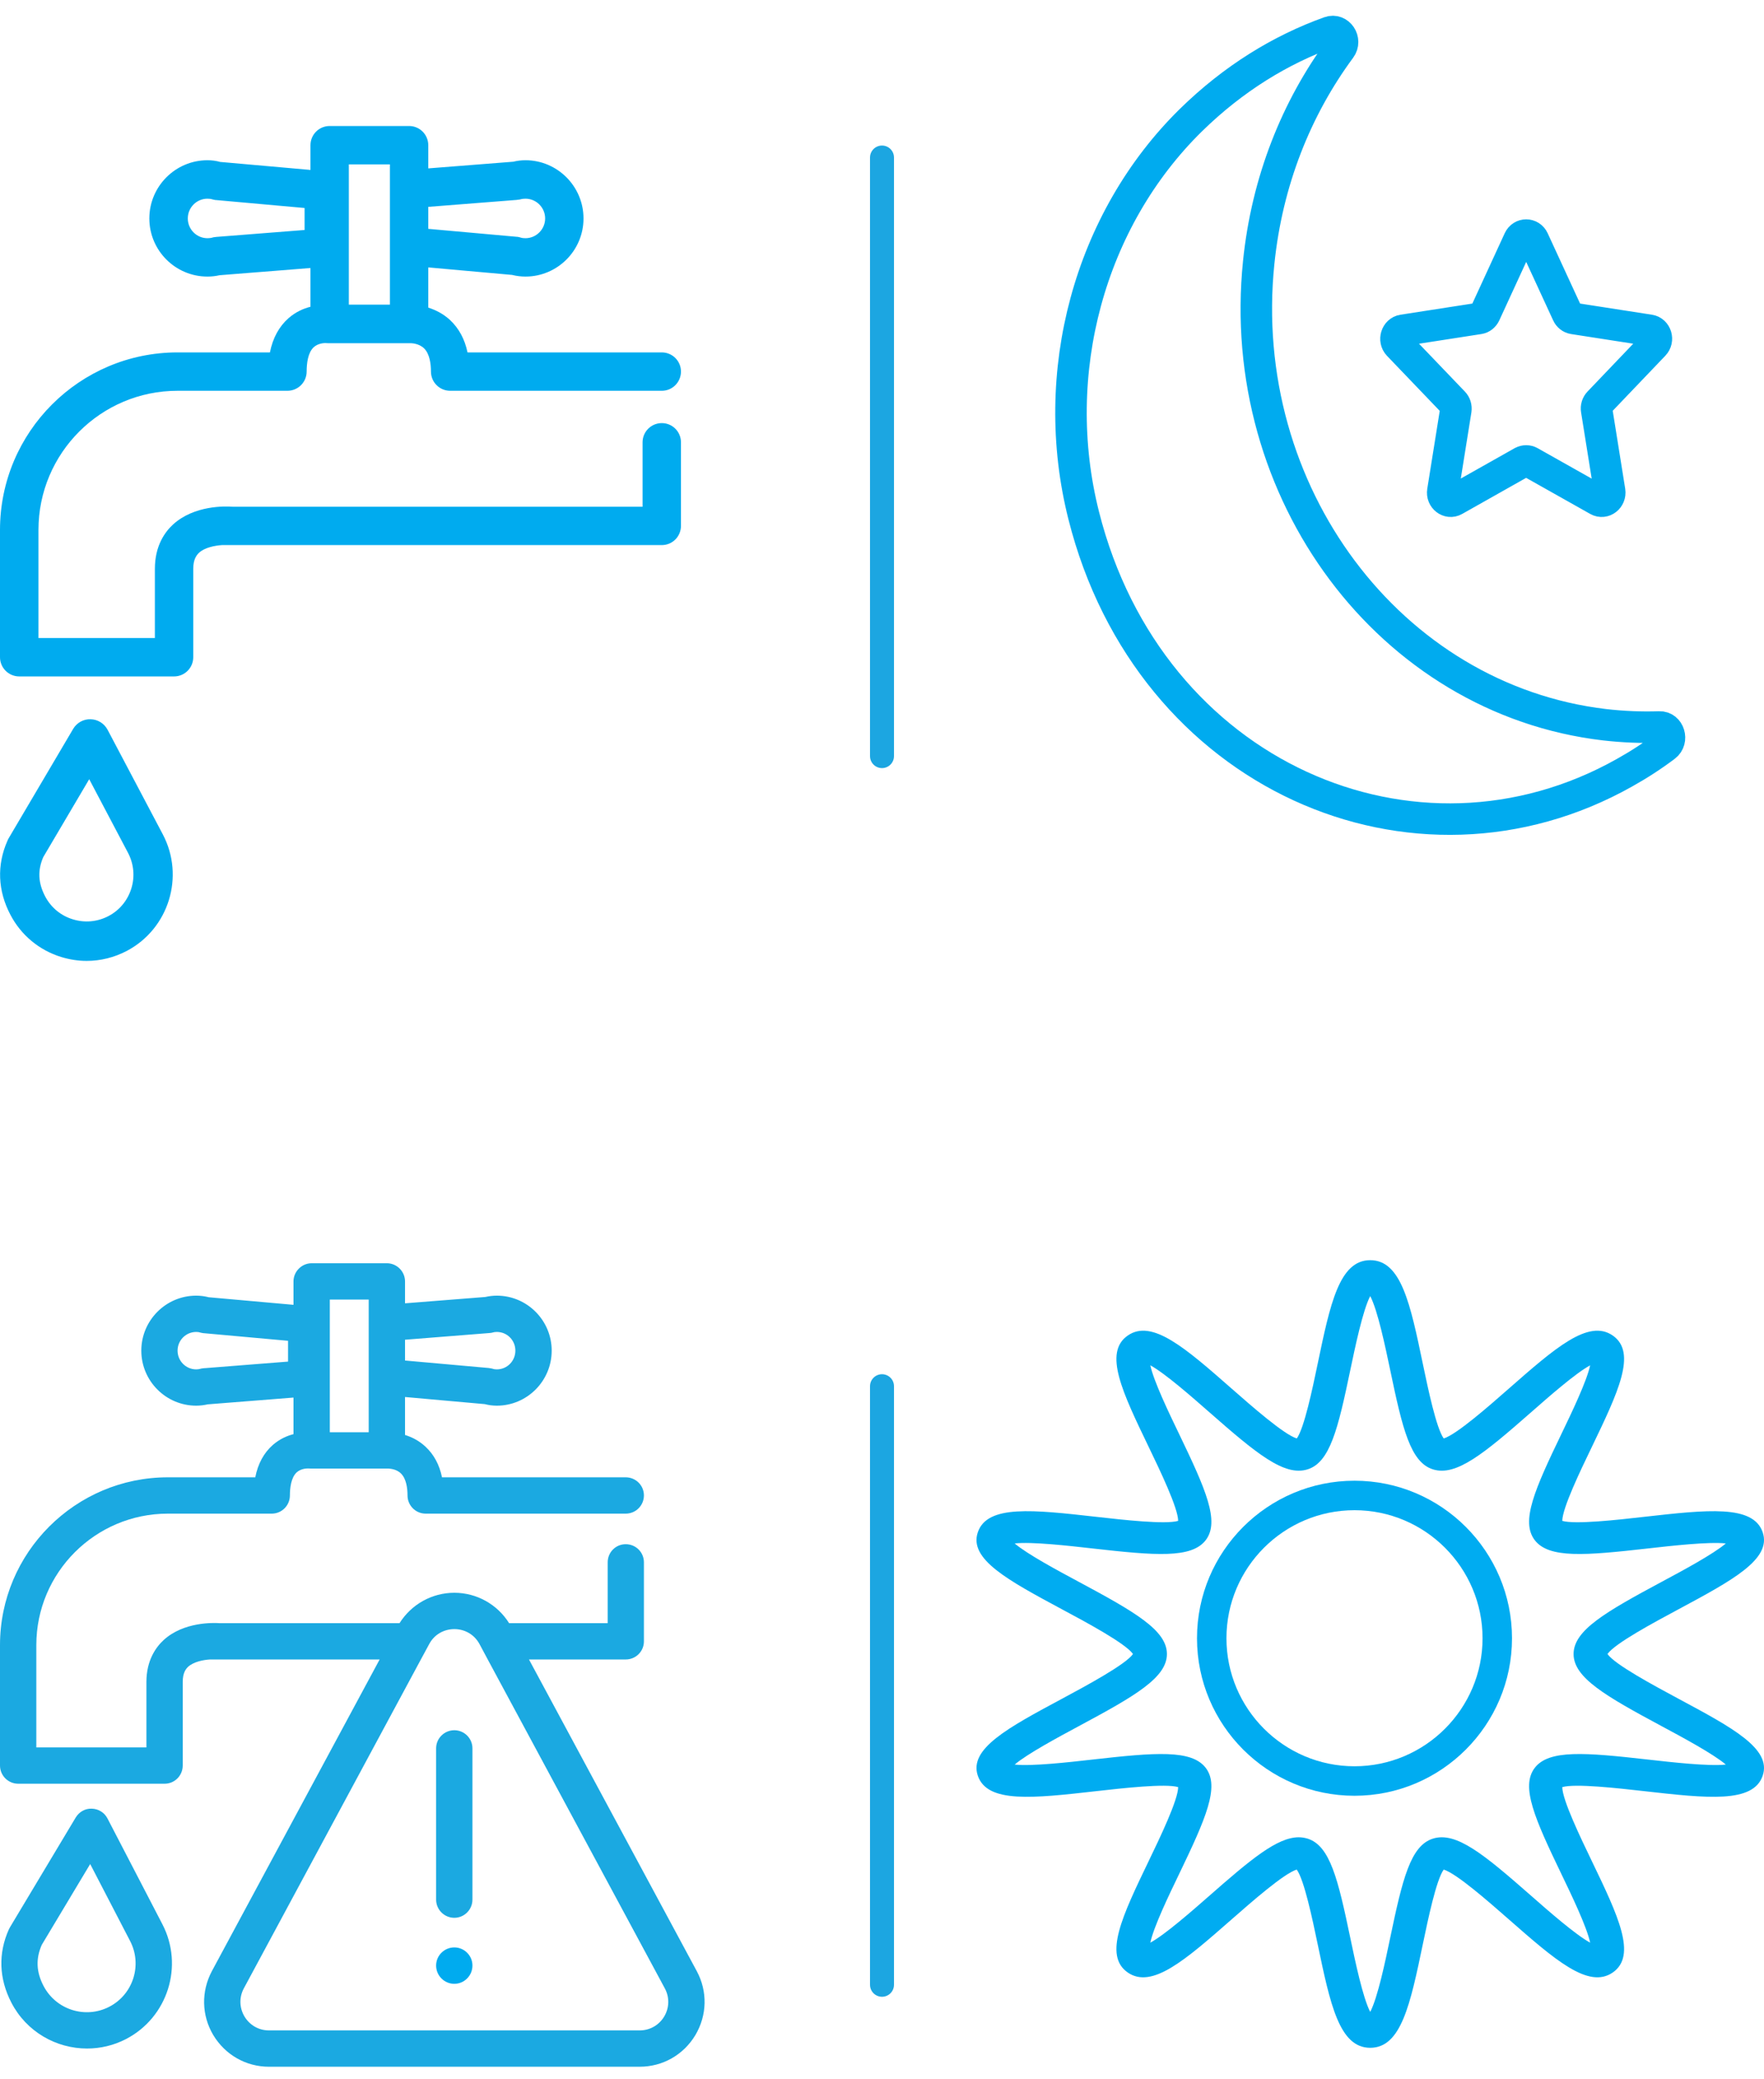
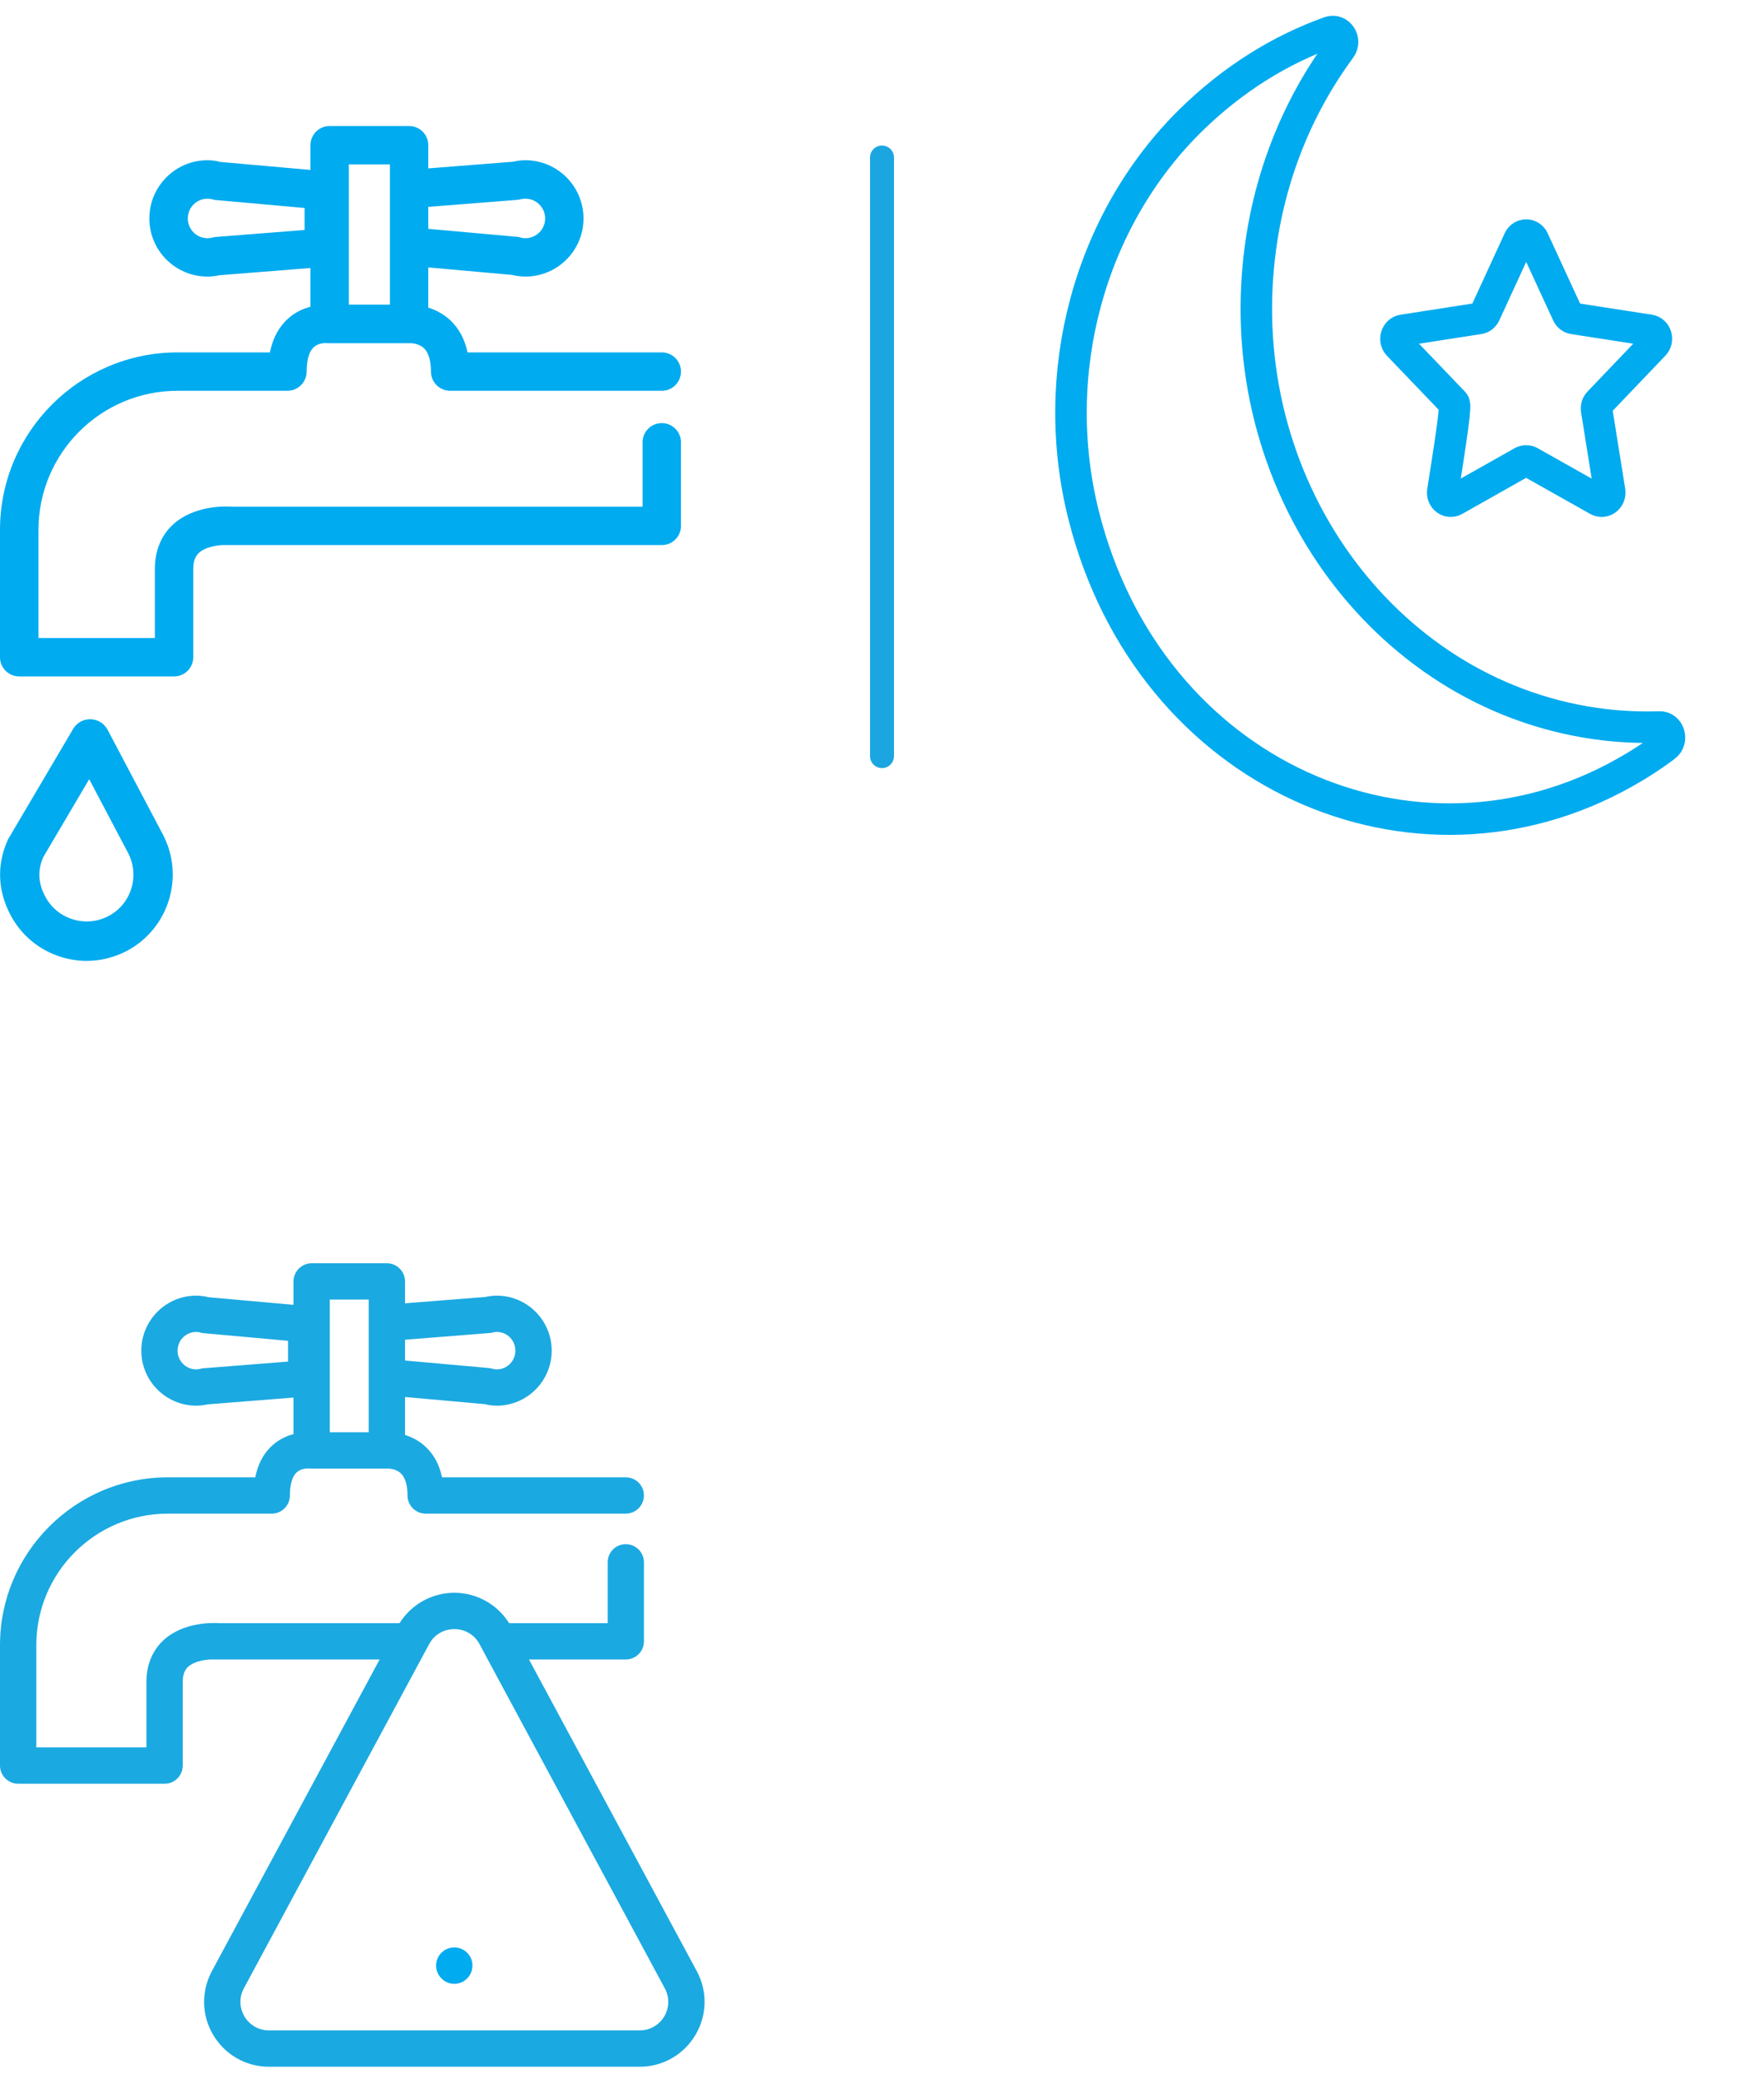
<svg xmlns="http://www.w3.org/2000/svg" width="56px" height="66px" viewBox="0 0 56 66" version="1.1">
  <title>Group 13</title>
  <desc>Created with Sketch.</desc>
  <defs />
  <g id="Page-1" stroke="none" stroke-width="1" fill="none" fill-rule="evenodd">
    <g id="Mobile-Restrictions-Table" transform="translate(-246, -2918)">
      <g id="Group-11-Copy-9" transform="translate(10, 2687)">
        <g id="Group-8" transform="translate(1, 50)">
          <g id="Group-9">
            <g id="Group-6" transform="translate(0, 174)">
              <g id="Group-13" transform="translate(235, 8)">
-                 <path d="M48.678,6.612 L49.76,8.959 C49.795,9.039 49.868,9.096 49.951,9.109 L52.367,9.484 C52.575,9.516 52.658,9.789 52.505,9.947 L50.759,11.774 C50.699,11.836 50.672,11.927 50.687,12.012 L51.1,14.592 C51.133,14.811 50.917,14.983 50.729,14.878 L48.568,13.661 C48.496,13.621 48.408,13.621 48.33,13.661 L46.172,14.878 C45.986,14.983 45.768,14.811 45.804,14.592 L46.217,12.012 C46.229,11.927 46.204,11.836 46.142,11.774 L44.391,9.947 C44.243,9.789 44.329,9.516 44.534,9.484 L46.953,9.109 C47.036,9.096 47.106,9.039 47.143,8.959 L48.223,6.612 C48.315,6.412 48.586,6.412 48.678,6.612 Z M50.937,22.004 C44.126,21.201 39.207,14.629 39.959,7.33 C40.222,4.755 41.153,2.433 42.553,0.538 C42.746,0.279 42.5,-0.088 42.207,0.019 C40.655,0.576 39.157,1.491 37.807,2.813 C34.585,5.976 33.262,10.843 34.404,15.365 C36.49,23.639 44.922,27.268 51.568,23.529 C52.027,23.273 52.46,22.992 52.868,22.684 C53.118,22.494 52.988,22.063 52.68,22.076 C52.109,22.095 51.526,22.071 50.937,22.004 Z" id="Stroke-747" stroke="#00ABEF" />
+                 <path d="M48.678,6.612 L49.76,8.959 C49.795,9.039 49.868,9.096 49.951,9.109 L52.367,9.484 C52.575,9.516 52.658,9.789 52.505,9.947 L50.759,11.774 C50.699,11.836 50.672,11.927 50.687,12.012 L51.1,14.592 C51.133,14.811 50.917,14.983 50.729,14.878 L48.568,13.661 C48.496,13.621 48.408,13.621 48.33,13.661 L46.172,14.878 C45.986,14.983 45.768,14.811 45.804,14.592 C46.229,11.927 46.204,11.836 46.142,11.774 L44.391,9.947 C44.243,9.789 44.329,9.516 44.534,9.484 L46.953,9.109 C47.036,9.096 47.106,9.039 47.143,8.959 L48.223,6.612 C48.315,6.412 48.586,6.412 48.678,6.612 Z M50.937,22.004 C44.126,21.201 39.207,14.629 39.959,7.33 C40.222,4.755 41.153,2.433 42.553,0.538 C42.746,0.279 42.5,-0.088 42.207,0.019 C40.655,0.576 39.157,1.491 37.807,2.813 C34.585,5.976 33.262,10.843 34.404,15.365 C36.49,23.639 44.922,27.268 51.568,23.529 C52.027,23.273 52.46,22.992 52.868,22.684 C53.118,22.494 52.988,22.063 52.68,22.076 C52.109,22.095 51.526,22.071 50.937,22.004 Z" id="Stroke-747" stroke="#00ABEF" />
                <path d="M28,4 L28,23" id="Stroke-750" stroke="#1CA6E1" stroke-width="0.761" stroke-linecap="round" />
-                 <path d="M28,43 L28,62" id="Stroke-750-Copy" stroke="#1CA6E1" stroke-width="0.761" stroke-linecap="round" />
                <g id="Group-15" transform="translate(0, 39)">
-                   <path d="M3.412,17.72 C3.316,17.534 3.126,17.415 2.916,17.41 C2.707,17.399 2.514,17.51 2.405,17.688 L0.319,21.17 C0.306,21.196 0.293,21.22 0.28,21.244 C-0.062,22.005 -0.033,22.808 0.362,23.568 C0.841,24.493 1.785,25.023 2.763,25.023 C3.181,25.023 3.605,24.928 4.003,24.721 C5.323,24.035 5.842,22.402 5.156,21.08 L3.412,17.72 Z M3.468,23.698 C2.71,24.09 1.777,23.793 1.382,23.036 C1.149,22.588 1.133,22.172 1.326,21.732 L2.863,19.167 L4.13,21.61 C4.525,22.368 4.228,23.306 3.468,23.698 Z" id="Fill-1489" fill="#1BA9E1" />
                  <path d="M22.12,22.567 L16.793,12.674 L19.864,12.674 C20.185,12.674 20.442,12.417 20.442,12.099 L20.442,9.59 C20.442,9.272 20.185,9.015 19.864,9.015 C19.546,9.015 19.292,9.272 19.292,9.59 L19.292,11.522 L16.162,11.522 C15.789,10.925 15.134,10.557 14.424,10.557 C13.711,10.557 13.059,10.925 12.683,11.522 L6.975,11.522 C6.771,11.508 5.833,11.477 5.199,12.054 C4.95,12.282 4.648,12.701 4.648,13.387 L4.648,15.465 L1.153,15.465 L1.153,12.219 C1.153,9.916 3.026,8.045 5.329,8.045 L8.628,8.045 C8.946,8.045 9.203,7.785 9.203,7.467 C9.203,7.223 9.243,6.897 9.418,6.736 C9.543,6.622 9.715,6.611 9.771,6.611 L9.786,6.611 C9.81,6.614 9.834,6.614 9.858,6.614 L12.301,6.614 L12.33,6.614 C12.333,6.619 12.569,6.611 12.728,6.77 C12.9,6.937 12.937,7.242 12.937,7.467 C12.937,7.785 13.194,8.045 13.512,8.045 L19.864,8.045 C20.185,8.045 20.442,7.785 20.442,7.467 C20.442,7.149 20.185,6.892 19.864,6.892 L14.032,6.892 C13.95,6.495 13.777,6.171 13.51,5.922 C13.298,5.723 13.065,5.612 12.858,5.548 L12.858,4.343 L15.378,4.568 L15.386,4.568 C15.508,4.6 15.635,4.618 15.773,4.618 C16.732,4.618 17.514,3.834 17.514,2.872 C17.514,1.91 16.732,1.126 15.773,1.126 C15.646,1.126 15.521,1.142 15.407,1.168 L12.858,1.369 L12.858,0.675 C12.858,0.357 12.598,0.097 12.28,0.097 L9.895,0.097 C9.58,0.097 9.317,0.357 9.317,0.675 L9.317,1.417 L6.62,1.176 C6.617,1.173 6.614,1.173 6.612,1.173 C6.495,1.144 6.365,1.126 6.228,1.126 C5.268,1.126 4.486,1.91 4.486,2.872 C4.486,3.834 5.268,4.618 6.228,4.618 C6.355,4.618 6.479,4.602 6.596,4.576 L9.317,4.361 L9.317,5.522 C9.111,5.575 8.877,5.676 8.66,5.866 C8.374,6.118 8.188,6.463 8.104,6.892 L5.329,6.892 C2.393,6.892 0,9.282 0,12.219 L0,16.04 C0,16.36 0.26,16.618 0.578,16.618 L5.226,16.618 C5.544,16.618 5.801,16.36 5.801,16.04 L5.801,13.387 C5.801,13.098 5.899,12.976 5.973,12.905 C6.151,12.746 6.447,12.688 6.667,12.674 L12.052,12.674 L6.726,22.567 C6.384,23.211 6.397,23.969 6.771,24.597 C7.15,25.225 7.81,25.601 8.538,25.601 L20.307,25.601 C21.038,25.601 21.698,25.225 22.075,24.597 C22.448,23.969 22.467,23.211 22.12,22.567 Z M12.858,2.525 L15.505,2.315 C15.513,2.315 15.518,2.313 15.526,2.313 C15.55,2.313 15.577,2.308 15.603,2.305 L15.635,2.297 C15.646,2.294 15.654,2.294 15.659,2.292 C15.675,2.286 15.709,2.278 15.773,2.278 C16.101,2.278 16.361,2.543 16.361,2.872 C16.361,3.198 16.101,3.466 15.773,3.466 C15.709,3.466 15.675,3.458 15.659,3.452 C15.654,3.45 15.643,3.447 15.632,3.444 L15.611,3.439 C15.59,3.434 15.571,3.431 15.55,3.428 L15.534,3.426 L15.526,3.426 C15.526,3.426 15.526,3.423 15.521,3.423 L12.858,3.185 L12.858,2.525 Z M10.47,1.25 L11.705,1.25 L11.705,1.992 L11.705,3.712 L11.705,5.461 L10.47,5.461 L10.47,1.25 Z M9.145,3.219 L6.495,3.428 L6.479,3.428 C6.447,3.431 6.421,3.434 6.394,3.439 C6.386,3.442 6.376,3.444 6.365,3.447 C6.355,3.45 6.347,3.45 6.339,3.452 C6.323,3.458 6.288,3.466 6.228,3.466 C5.902,3.466 5.637,3.198 5.637,2.872 C5.637,2.543 5.902,2.278 6.228,2.278 C6.288,2.278 6.323,2.286 6.339,2.292 C6.349,2.294 6.357,2.297 6.371,2.3 L6.389,2.305 C6.408,2.308 6.429,2.313 6.447,2.315 L6.466,2.318 L6.474,2.318 L6.479,2.318 L9.145,2.559 L9.145,3.219 Z M20.307,24.448 L8.538,24.448 C7.855,24.448 7.417,23.717 7.741,23.113 L13.361,12.674 L13.626,12.184 C13.796,11.866 14.111,11.71 14.424,11.71 C14.737,11.71 15.049,11.866 15.222,12.184 L15.484,12.674 L21.105,23.113 C21.431,23.717 20.993,24.448 20.307,24.448 Z" id="Fill-1491" fill="#1BA9E1" />
                  <path d="M14.423,21.814 C14.105,21.814 13.845,22.071 13.845,22.389 C13.845,22.71 14.105,22.969 14.423,22.969 C14.739,22.969 14.998,22.71 14.998,22.389 C14.998,22.071 14.739,21.814 14.423,21.814" id="Fill-1493" fill="#00ABEF" />
-                   <path d="M14.423,20.874 C14.739,20.874 14.998,20.615 14.998,20.297 L14.998,15.495 C14.998,15.177 14.739,14.92 14.423,14.92 C14.105,14.92 13.845,15.177 13.845,15.495 L13.845,20.297 C13.845,20.615 14.105,20.874 14.423,20.874" id="Fill-1495" fill="#1BA9E1" />
                </g>
                <g id="Group-2" transform="translate(0, 3)" fill="#00ABEF">
                  <path d="M0.611,17.471 L5.525,17.471 C5.863,17.471 6.135,17.198 6.135,16.86 L6.135,14.055 C6.135,13.75 6.24,13.623 6.317,13.546 C6.504,13.376 6.817,13.318 7.051,13.302 L21.01,13.302 C21.346,13.302 21.618,13.03 21.618,12.691 L21.618,10.04 C21.618,9.702 21.346,9.43 21.01,9.43 C20.672,9.43 20.399,9.702 20.399,10.04 L20.399,12.084 L7.378,12.084 C7.161,12.067 6.168,12.034 5.497,12.645 C5.233,12.886 4.917,13.326 4.917,14.055 L4.917,16.253 L1.221,16.253 L1.221,12.82 C1.221,10.384 3.201,8.404 5.635,8.404 L9.124,8.404 C9.46,8.404 9.735,8.132 9.735,7.793 C9.735,7.535 9.774,7.191 9.96,7.021 C10.092,6.9 10.274,6.889 10.332,6.889 C10.345,6.889 10.351,6.891 10.348,6.891 C10.376,6.894 10.4,6.894 10.425,6.894 L13.01,6.894 L13.038,6.894 C13.04,6.894 13.291,6.891 13.461,7.056 C13.643,7.232 13.681,7.557 13.681,7.793 C13.681,8.132 13.954,8.404 14.292,8.404 L21.01,8.404 C21.346,8.404 21.618,8.132 21.618,7.793 C21.618,7.458 21.346,7.186 21.01,7.186 L14.842,7.186 C14.754,6.765 14.569,6.424 14.289,6.16 C14.063,5.951 13.816,5.835 13.596,5.764 L13.596,4.488 L16.264,4.727 C16.266,4.727 16.269,4.727 16.272,4.73 C16.398,4.76 16.536,4.779 16.681,4.779 C17.696,4.779 18.524,3.952 18.524,2.934 C18.524,1.917 17.696,1.086 16.681,1.086 C16.544,1.086 16.415,1.103 16.294,1.133 L13.596,1.345 L13.596,0.611 C13.596,0.272 13.324,0 12.988,0 L10.464,0 C10.128,0 9.856,0.272 9.856,0.611 L9.856,1.394 L7.002,1.141 L6.993,1.141 C6.867,1.105 6.729,1.086 6.586,1.086 C5.569,1.086 4.741,1.917 4.741,2.934 C4.741,3.952 5.569,4.779 6.586,4.779 C6.721,4.779 6.85,4.763 6.971,4.736 L9.856,4.507 L9.856,5.737 C9.633,5.794 9.389,5.899 9.16,6.099 C8.858,6.366 8.66,6.729 8.569,7.186 L5.635,7.186 C2.527,7.186 0,9.713 0,12.82 L0,16.86 C0,17.198 0.275,17.471 0.611,17.471 Z M13.596,2.566 L16.398,2.346 C16.407,2.346 16.412,2.343 16.418,2.343 C16.445,2.34 16.473,2.337 16.503,2.332 C16.514,2.329 16.525,2.329 16.536,2.324 C16.544,2.324 16.552,2.321 16.561,2.318 C16.577,2.316 16.616,2.307 16.681,2.307 C17.025,2.307 17.306,2.588 17.306,2.934 C17.306,3.278 17.025,3.561 16.681,3.561 C16.616,3.561 16.577,3.553 16.561,3.55 C16.552,3.547 16.541,3.545 16.533,3.542 L16.508,3.534 C16.489,3.528 16.467,3.526 16.445,3.52 L16.426,3.517 L16.418,3.517 L16.415,3.517 L13.596,3.264 L13.596,2.566 Z M11.074,1.218 L12.378,1.218 L12.378,2.002 L12.378,3.822 L12.378,5.67 L11.074,5.67 L11.074,1.218 Z M9.669,3.3 L6.867,3.52 C6.861,3.52 6.856,3.523 6.848,3.523 C6.82,3.526 6.793,3.528 6.765,3.534 C6.754,3.539 6.74,3.542 6.729,3.545 C6.721,3.547 6.713,3.547 6.705,3.55 C6.688,3.553 6.649,3.561 6.586,3.561 C6.24,3.561 5.962,3.278 5.962,2.934 C5.962,2.588 6.24,2.307 6.586,2.307 C6.652,2.307 6.688,2.316 6.705,2.318 C6.715,2.324 6.724,2.324 6.735,2.326 L6.757,2.332 C6.776,2.337 6.798,2.343 6.82,2.346 L6.839,2.349 L6.848,2.349 L6.85,2.349 L9.669,2.602 L9.669,3.3 Z" id="Fill-699" />
                  <path d="M1.941,26.376 C2.208,26.458 2.48,26.5 2.752,26.5 C3.192,26.5 3.627,26.392 4.026,26.183 C5.359,25.479 5.871,23.821 5.17,22.487 L3.415,19.163 C3.308,18.962 3.104,18.835 2.876,18.83 C2.651,18.822 2.439,18.94 2.323,19.135 L0.275,22.608 C0.261,22.633 0.247,22.658 0.236,22.688 C-0.105,23.458 -0.072,24.275 0.332,25.039 C0.671,25.686 1.243,26.159 1.941,26.376 M1.372,23.208 L2.832,20.733 L4.064,23.07 C4.248,23.422 4.287,23.824 4.169,24.203 C4.05,24.583 3.795,24.894 3.443,25.078 C3.091,25.262 2.689,25.298 2.31,25.18 C1.93,25.064 1.622,24.808 1.435,24.456 C1.21,24.027 1.19,23.631 1.372,23.208" id="Fill-701" />
                </g>
                <g id="Group-4" transform="translate(31, 39)" fill="#00ACF1">
-                   <path d="M10.229,18.318 C10.325,18.318 10.418,18.333 10.508,18.36 C11.222,18.582 11.477,19.645 11.865,21.505 C12.02,22.243 12.262,23.407 12.499,23.861 C12.738,23.407 12.98,22.243 13.134,21.506 C13.523,19.646 13.777,18.582 14.492,18.36 C15.231,18.13 16.114,18.863 17.613,20.179 C18.159,20.659 19.014,21.409 19.481,21.663 C19.374,21.157 18.883,20.139 18.569,19.487 C17.724,17.731 17.269,16.709 17.721,16.116 C18.171,15.528 19.321,15.626 21.316,15.851 C22.07,15.936 23.247,16.069 23.788,16.01 C23.39,15.671 22.399,15.138 21.762,14.797 C19.969,13.834 18.955,13.253 18.955,12.501 C18.955,11.748 19.969,11.166 21.762,10.204 C22.399,9.863 23.39,9.331 23.788,8.991 C23.247,8.932 22.07,9.065 21.316,9.15 C19.322,9.375 18.171,9.473 17.721,8.885 C17.269,8.292 17.724,7.27 18.569,5.515 C18.883,4.863 19.374,3.843 19.481,3.337 C19.014,3.591 18.159,4.341 17.613,4.822 C16.114,6.137 15.231,6.87 14.492,6.64 C13.777,6.419 13.523,5.355 13.135,3.495 C12.98,2.758 12.738,1.594 12.499,1.139 C12.262,1.594 12.02,2.758 11.865,3.495 C11.477,5.355 11.222,6.419 10.508,6.64 C9.769,6.87 8.885,6.137 7.387,4.822 C6.839,4.341 5.985,3.591 5.518,3.337 C5.626,3.843 6.116,4.863 6.431,5.515 C7.275,7.27 7.731,8.291 7.278,8.885 C6.829,9.473 5.678,9.375 3.683,9.15 C2.93,9.065 1.753,8.931 1.212,8.991 C1.609,9.331 2.601,9.863 3.237,10.204 C5.031,11.166 6.045,11.748 6.045,12.501 C6.045,13.253 5.031,13.834 3.237,14.796 C2.601,15.138 1.609,15.671 1.212,16.01 C1.753,16.069 2.93,15.936 3.683,15.851 C5.678,15.626 6.829,15.528 7.278,16.116 C7.731,16.709 7.275,17.731 6.431,19.487 C6.116,20.139 5.625,21.157 5.518,21.663 C5.985,21.409 6.839,20.659 7.387,20.179 C8.702,19.024 9.544,18.318 10.229,18.318 Z M12.499,25 C11.517,25 11.228,23.617 10.829,21.703 C10.668,20.932 10.405,19.672 10.166,19.343 C9.758,19.468 8.732,20.37 8.103,20.921 C6.632,22.211 5.57,23.144 4.8,22.609 C4.024,22.069 4.63,20.809 5.47,19.065 C5.824,18.331 6.4,17.132 6.402,16.725 C5.998,16.606 4.639,16.759 3.808,16.853 C1.795,17.08 0.343,17.245 0.042,16.364 C-0.249,15.51 0.996,14.842 2.72,13.918 C3.483,13.508 4.734,12.835 4.968,12.501 C4.734,12.165 3.483,11.493 2.718,11.084 C0.995,10.158 -0.249,9.49 0.042,8.636 C0.343,7.756 1.795,7.921 3.808,8.147 C4.639,8.241 5.998,8.394 6.402,8.275 C6.4,7.868 5.824,6.67 5.47,5.935 C4.63,4.192 4.024,2.933 4.8,2.393 C5.571,1.856 6.633,2.789 8.103,4.079 C8.732,4.631 9.758,5.533 10.168,5.659 C10.405,5.329 10.668,4.069 10.829,3.298 C11.228,1.384 11.517,0 12.499,0 C13.483,0 13.772,1.384 14.171,3.298 C14.332,4.069 14.595,5.329 14.832,5.659 C15.241,5.533 16.268,4.631 16.896,4.079 C18.367,2.789 19.429,1.856 20.2,2.393 C20.976,2.933 20.369,4.192 19.53,5.937 C19.176,6.67 18.599,7.868 18.596,8.275 C19.002,8.394 20.361,8.242 21.192,8.147 C23.205,7.921 24.657,7.756 24.958,8.636 C25.249,9.49 24.004,10.158 22.28,11.084 C21.517,11.493 20.264,12.165 20.031,12.501 C20.264,12.836 21.517,13.508 22.28,13.918 C24.004,14.842 25.249,15.51 24.958,16.364 C24.657,17.245 23.203,17.08 21.192,16.853 C20.361,16.759 19.001,16.606 18.596,16.726 C18.599,17.132 19.176,18.331 19.53,19.065 C20.369,20.809 20.976,22.069 20.2,22.609 C19.429,23.144 18.367,22.211 16.896,20.921 C16.268,20.37 15.241,19.468 14.832,19.343 C14.594,19.672 14.332,20.932 14.171,21.703 C13.772,23.617 13.483,25 12.499,25 Z" id="Fill-436" />
-                   <path d="M12,7.936 C9.758,7.936 7.935,9.759 7.935,12.001 C7.935,14.241 9.758,16.064 12,16.064 C14.24,16.064 16.065,14.241 16.065,12.001 C16.065,9.759 14.24,7.936 12,7.936 M12,17 C9.243,17 7,14.757 7,12.001 C7,9.243 9.243,7 12,7 C14.757,7 17,9.243 17,12.001 C17,14.757 14.757,17 12,17" id="Fill-437" />
-                 </g>
+                   </g>
              </g>
            </g>
          </g>
        </g>
      </g>
    </g>
  </g>
</svg>